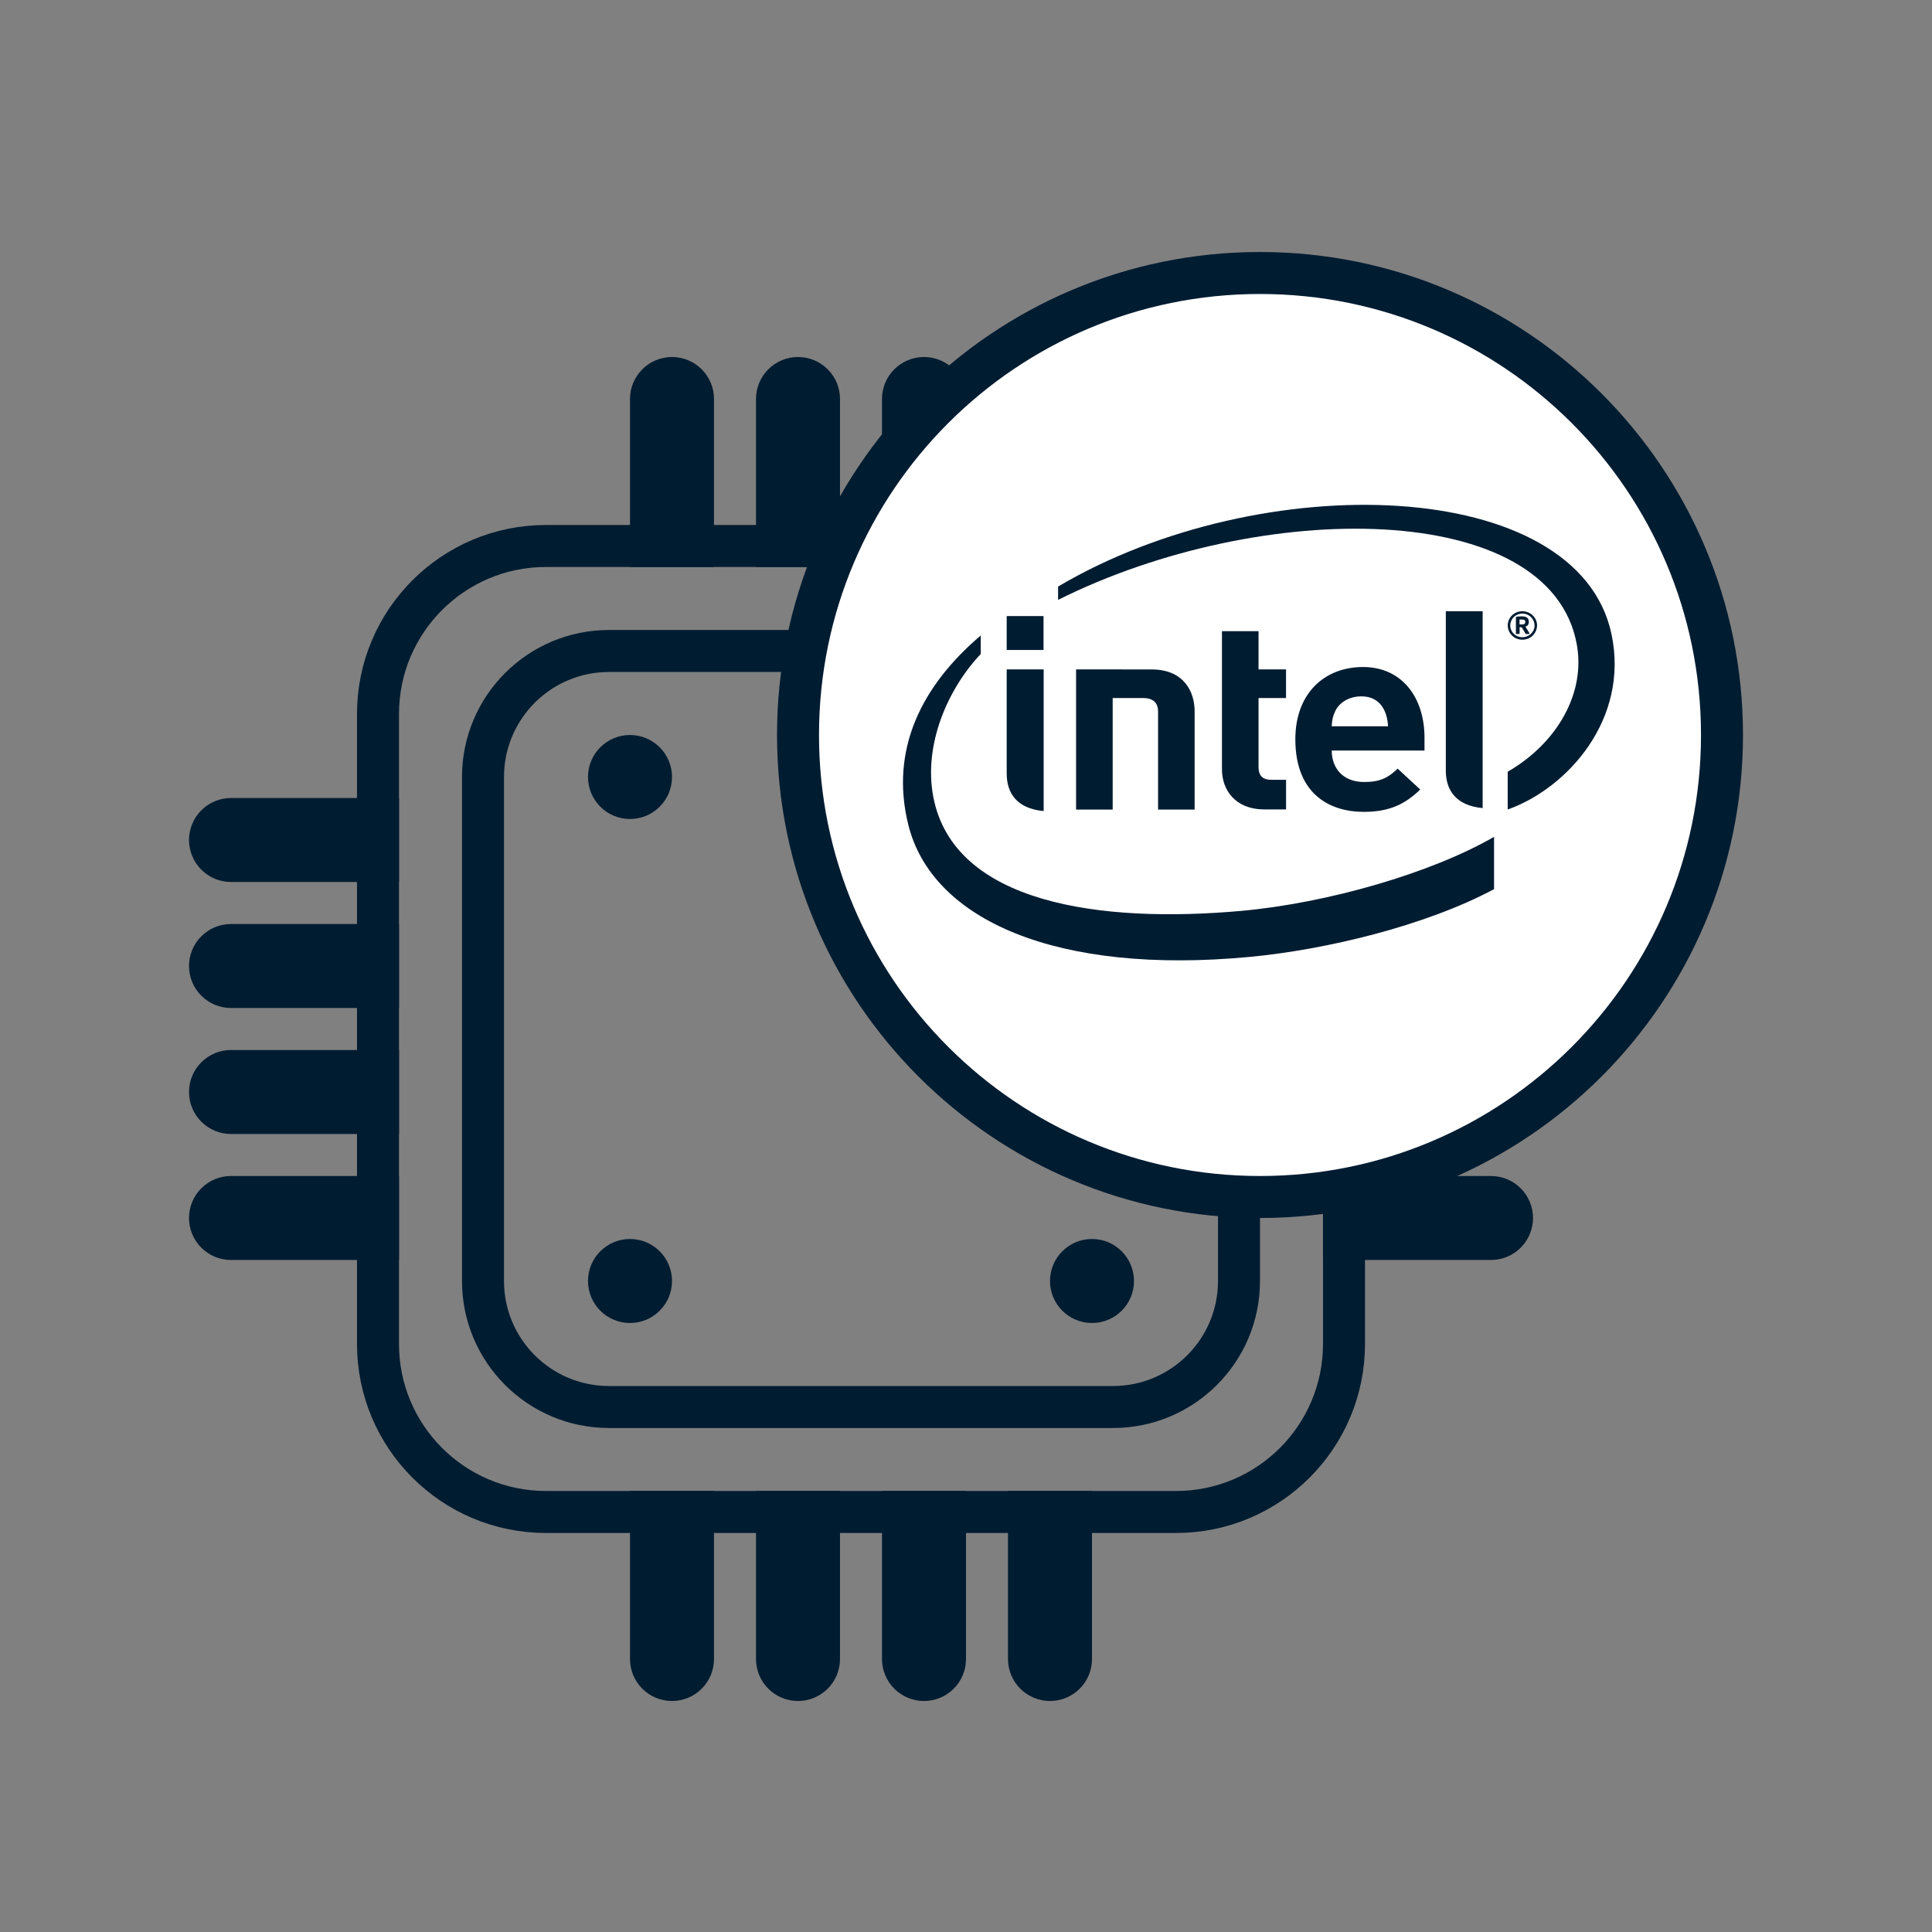
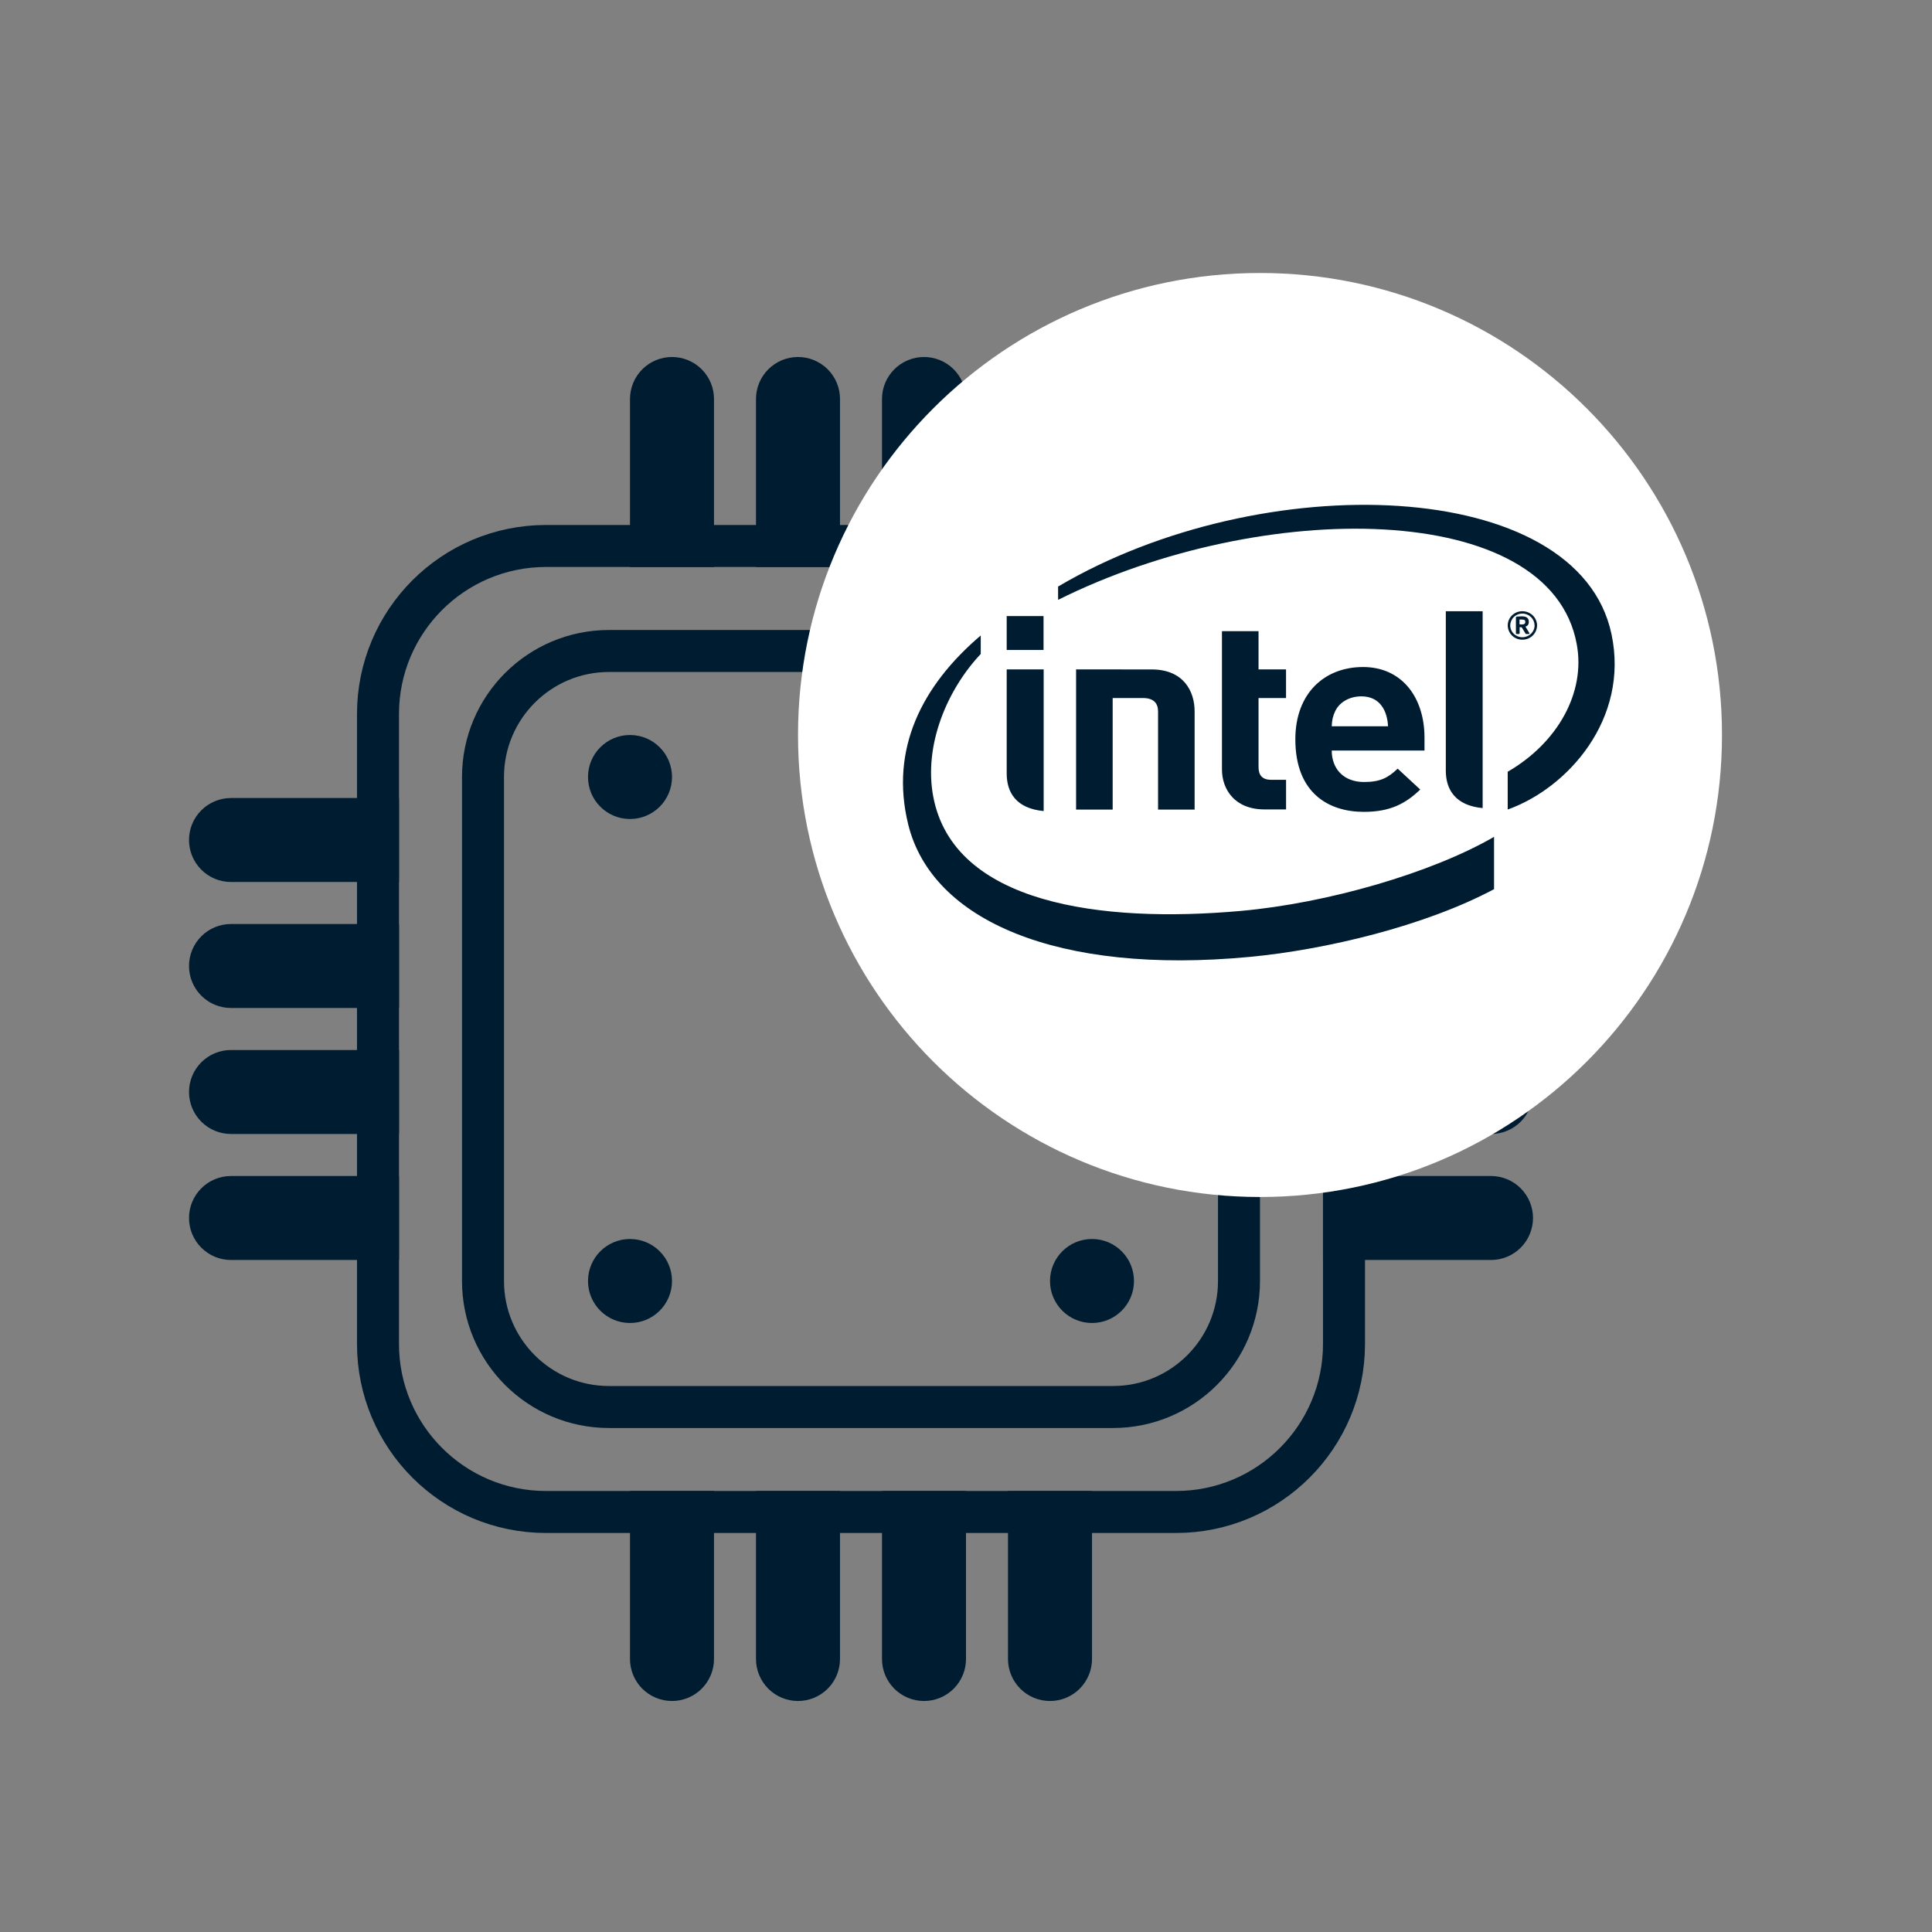
<svg xmlns="http://www.w3.org/2000/svg" width="60" height="60" viewBox="0 0 60 60" fill="none">
  <rect x="0" y="0" width="60" height="60" fill="#808080" stroke="none" />
  <g clip-path="url(#clip0_1418_3830)">
    <path fill-rule="evenodd" clip-rule="evenodd" d="M20.87 11.087C21.215 11.087 21.547 11.224 21.792 11.469C22.037 11.714 22.174 12.045 22.174 12.391V17.609H19.565V12.391C19.565 12.045 19.703 11.714 19.947 11.469C20.192 11.224 20.524 11.087 20.87 11.087V11.087ZM24.783 11.087C25.128 11.087 25.46 11.224 25.705 11.469C25.95 11.714 26.087 12.045 26.087 12.391V17.609H23.478V12.391C23.478 12.045 23.616 11.714 23.86 11.469C24.105 11.224 24.437 11.087 24.783 11.087V11.087ZM28.696 11.087C29.042 11.087 29.373 11.224 29.618 11.469C29.863 11.714 30 12.045 30 12.391V17.609H27.391V12.391C27.391 12.045 27.529 11.714 27.773 11.469C28.018 11.224 28.35 11.087 28.696 11.087V11.087ZM32.609 11.087C32.955 11.087 33.286 11.224 33.531 11.469C33.776 11.714 33.913 12.045 33.913 12.391V17.609H31.304V12.391C31.304 12.045 31.442 11.714 31.686 11.469C31.931 11.224 32.263 11.087 32.609 11.087V11.087ZM32.609 52.826C32.263 52.826 31.931 52.689 31.686 52.444C31.442 52.199 31.304 51.868 31.304 51.522V46.304H33.913V51.522C33.913 51.868 33.776 52.199 33.531 52.444C33.286 52.689 32.955 52.826 32.609 52.826ZM28.696 52.826C28.35 52.826 28.018 52.689 27.773 52.444C27.529 52.199 27.391 51.868 27.391 51.522V46.304H30V51.522C30 51.868 29.863 52.199 29.618 52.444C29.373 52.689 29.042 52.826 28.696 52.826ZM24.783 52.826C24.437 52.826 24.105 52.689 23.86 52.444C23.616 52.199 23.478 51.868 23.478 51.522V46.304H26.087V51.522C26.087 51.868 25.95 52.199 25.705 52.444C25.46 52.689 25.128 52.826 24.783 52.826ZM20.87 52.826C20.524 52.826 20.192 52.689 19.947 52.444C19.703 52.199 19.565 51.868 19.565 51.522V46.304H22.174V51.522C22.174 51.868 22.037 52.199 21.792 52.444C21.547 52.689 21.215 52.826 20.87 52.826ZM7.174 27.391C6.828 27.391 6.496 27.254 6.252 27.009C6.007 26.765 5.87 26.433 5.87 26.087C5.87 25.741 6.007 25.409 6.252 25.165C6.496 24.92 6.828 24.783 7.174 24.783H12.391V27.391H7.174ZM7.174 31.304C6.828 31.304 6.496 31.167 6.252 30.922C6.007 30.678 5.87 30.346 5.87 30C5.87 29.654 6.007 29.322 6.252 29.078C6.496 28.833 6.828 28.696 7.174 28.696H12.391V31.304H7.174ZM7.174 35.217C6.828 35.217 6.496 35.08 6.252 34.835C6.007 34.591 5.87 34.259 5.87 33.913C5.87 33.567 6.007 33.235 6.252 32.991C6.496 32.746 6.828 32.609 7.174 32.609H12.391V35.217H7.174ZM7.174 39.13C6.828 39.13 6.496 38.993 6.252 38.748C6.007 38.504 5.87 38.172 5.87 37.826C5.87 37.48 6.007 37.148 6.252 36.904C6.496 36.659 6.828 36.522 7.174 36.522H12.391V39.13H7.174ZM46.304 36.522C46.65 36.522 46.982 36.659 47.227 36.904C47.471 37.148 47.609 37.48 47.609 37.826C47.609 38.172 47.471 38.504 47.227 38.748C46.982 38.993 46.65 39.13 46.304 39.13H41.087V36.522H46.304ZM46.304 32.609C46.65 32.609 46.982 32.746 47.227 32.991C47.471 33.235 47.609 33.567 47.609 33.913C47.609 34.259 47.471 34.591 47.227 34.835C46.982 35.08 46.65 35.217 46.304 35.217H41.087V32.609H46.304ZM46.304 28.696C46.65 28.696 46.982 28.833 47.227 29.078C47.471 29.322 47.609 29.654 47.609 30C47.609 30.346 47.471 30.678 47.227 30.922C46.982 31.167 46.65 31.304 46.304 31.304H41.087V28.696H46.304ZM46.304 24.783C46.65 24.783 46.982 24.92 47.227 25.165C47.471 25.409 47.609 25.741 47.609 26.087C47.609 26.433 47.471 26.765 47.227 27.009C46.982 27.254 46.65 27.391 46.304 27.391H41.087V24.783H46.304Z" fill="#001C31" />
    <path d="M36.522 16.956H16.956C14.075 16.956 11.739 19.292 11.739 22.174V41.739C11.739 44.62 14.075 46.956 16.956 46.956H36.522C39.403 46.956 41.739 44.62 41.739 41.739V22.174C41.739 19.292 39.403 16.956 36.522 16.956Z" stroke="#001C31" stroke-width="1.304" />
    <path d="M34.565 20.217H18.913C16.752 20.217 15 21.969 15 24.131V39.783C15 41.944 16.752 43.696 18.913 43.696H34.565C36.726 43.696 38.478 41.944 38.478 39.783V24.131C38.478 21.969 36.726 20.217 34.565 20.217Z" stroke="#001C31" stroke-width="1.304" />
    <path d="M20.87 39.783C20.87 39.062 20.286 38.478 19.565 38.478C18.845 38.478 18.261 39.062 18.261 39.783C18.261 40.503 18.845 41.087 19.565 41.087C20.286 41.087 20.87 40.503 20.87 39.783Z" fill="#001C31" />
    <path d="M20.87 24.13C20.87 23.41 20.286 22.826 19.565 22.826C18.845 22.826 18.261 23.41 18.261 24.13C18.261 24.851 18.845 25.435 19.565 25.435C20.286 25.435 20.87 24.851 20.87 24.13Z" fill="#001C31" />
    <path d="M35.217 39.783C35.217 39.062 34.633 38.478 33.913 38.478C33.193 38.478 32.609 39.062 32.609 39.783C32.609 40.503 33.193 41.087 33.913 41.087C34.633 41.087 35.217 40.503 35.217 39.783Z" fill="#001C31" />
    <path d="M39.13 37.174C47.054 37.174 53.478 30.75 53.478 22.826C53.478 14.902 47.054 8.478 39.13 8.478C31.206 8.478 24.783 14.902 24.783 22.826C24.783 30.75 31.206 37.174 39.13 37.174Z" fill="white" />
-     <path d="M39.13 37.174C47.054 37.174 53.478 30.75 53.478 22.826C53.478 14.902 47.054 8.478 39.13 8.478C31.206 8.478 24.783 14.902 24.783 22.826C24.783 30.75 31.206 37.174 39.13 37.174Z" stroke="#001C31" stroke-width="1.304" />
    <path d="M50.047 19.696C49.011 14.787 39.191 14.477 32.86 18.216V18.629C39.183 15.474 48.153 15.494 48.969 20.015C49.243 21.511 48.375 23.069 46.823 23.967V25.14C48.689 24.476 50.603 22.328 50.047 19.696ZM38.542 28.289C34.175 28.68 29.622 28.064 28.985 24.751C28.673 23.118 29.44 21.386 30.458 20.31V19.735C28.625 21.294 27.633 23.267 28.204 25.598C28.935 28.587 32.842 30.279 38.804 29.718C41.164 29.496 44.251 28.759 46.399 27.614V25.989C44.45 27.116 41.227 28.047 38.542 28.289" fill="#001C31" />
    <path d="M46.045 18.982H44.901V23.932C44.901 24.512 45.19 25.016 46.045 25.096V18.982V18.982ZM32.411 20.789H31.264V24.023C31.264 24.605 31.553 25.109 32.412 25.188V20.789H32.411ZM31.264 20.186H32.408V19.132H31.264V20.186ZM39.269 25.137C38.342 25.137 37.949 24.511 37.949 23.896V19.602H39.085V20.789H39.939V21.679H39.085V23.827C39.085 24.078 39.207 24.218 39.477 24.218H39.94V25.137H39.268M42.28 21.626C41.892 21.626 41.593 21.82 41.467 22.083C41.393 22.241 41.365 22.363 41.358 22.556H43.107C43.084 22.083 42.863 21.626 42.28 21.626M41.358 23.307C41.358 23.871 41.721 24.286 42.363 24.286C42.867 24.286 43.115 24.15 43.406 23.871L44.107 24.52C43.657 24.95 43.186 25.213 42.355 25.213C41.269 25.213 40.228 24.637 40.228 22.96C40.228 21.526 41.137 20.715 42.33 20.715C43.542 20.715 44.239 21.664 44.239 22.91V23.308H41.358M35.494 21.678C35.827 21.678 35.965 21.838 35.965 22.098V25.143H37.1V22.091C37.1 21.473 36.761 20.79 35.764 20.79L33.419 20.789V25.143H34.555V21.678H35.494ZM47.369 19.31C47.369 19.257 47.335 19.24 47.262 19.24H47.19V19.391L47.262 19.394C47.335 19.394 47.369 19.37 47.369 19.319V19.31ZM47.48 19.689H47.395C47.391 19.689 47.387 19.688 47.384 19.686C47.381 19.684 47.379 19.681 47.377 19.678L47.262 19.488C47.257 19.484 47.252 19.481 47.246 19.479H47.193V19.668C47.193 19.678 47.186 19.689 47.174 19.689H47.097C47.086 19.689 47.078 19.678 47.078 19.668V19.191C47.078 19.163 47.088 19.152 47.113 19.148C47.159 19.144 47.206 19.142 47.253 19.141C47.395 19.141 47.478 19.182 47.478 19.31V19.319C47.478 19.398 47.438 19.441 47.375 19.461L47.495 19.659C47.497 19.663 47.498 19.668 47.498 19.673C47.498 19.68 47.494 19.689 47.48 19.689V19.689ZM47.277 19.055C47.179 19.055 47.084 19.093 47.014 19.162C46.943 19.231 46.903 19.325 46.902 19.424C46.902 19.627 47.069 19.79 47.277 19.79C47.486 19.79 47.658 19.627 47.658 19.424C47.656 19.325 47.615 19.23 47.543 19.161C47.472 19.092 47.377 19.054 47.277 19.055V19.055ZM47.277 19.866C47.218 19.867 47.16 19.856 47.105 19.834C47.051 19.812 47.001 19.78 46.959 19.739C46.917 19.698 46.883 19.649 46.86 19.595C46.837 19.541 46.825 19.483 46.824 19.424C46.824 19.18 47.025 18.982 47.277 18.982C47.529 18.982 47.735 19.18 47.735 19.424C47.734 19.483 47.721 19.541 47.698 19.595C47.674 19.65 47.64 19.699 47.598 19.74C47.555 19.781 47.505 19.813 47.45 19.835C47.395 19.856 47.336 19.867 47.277 19.866V19.866Z" fill="#001C31" />
  </g>
  <defs>
    <clipPath id="clip0_1418_3830">
      <rect width="60" height="60" fill="white" />
    </clipPath>
  </defs>
</svg>